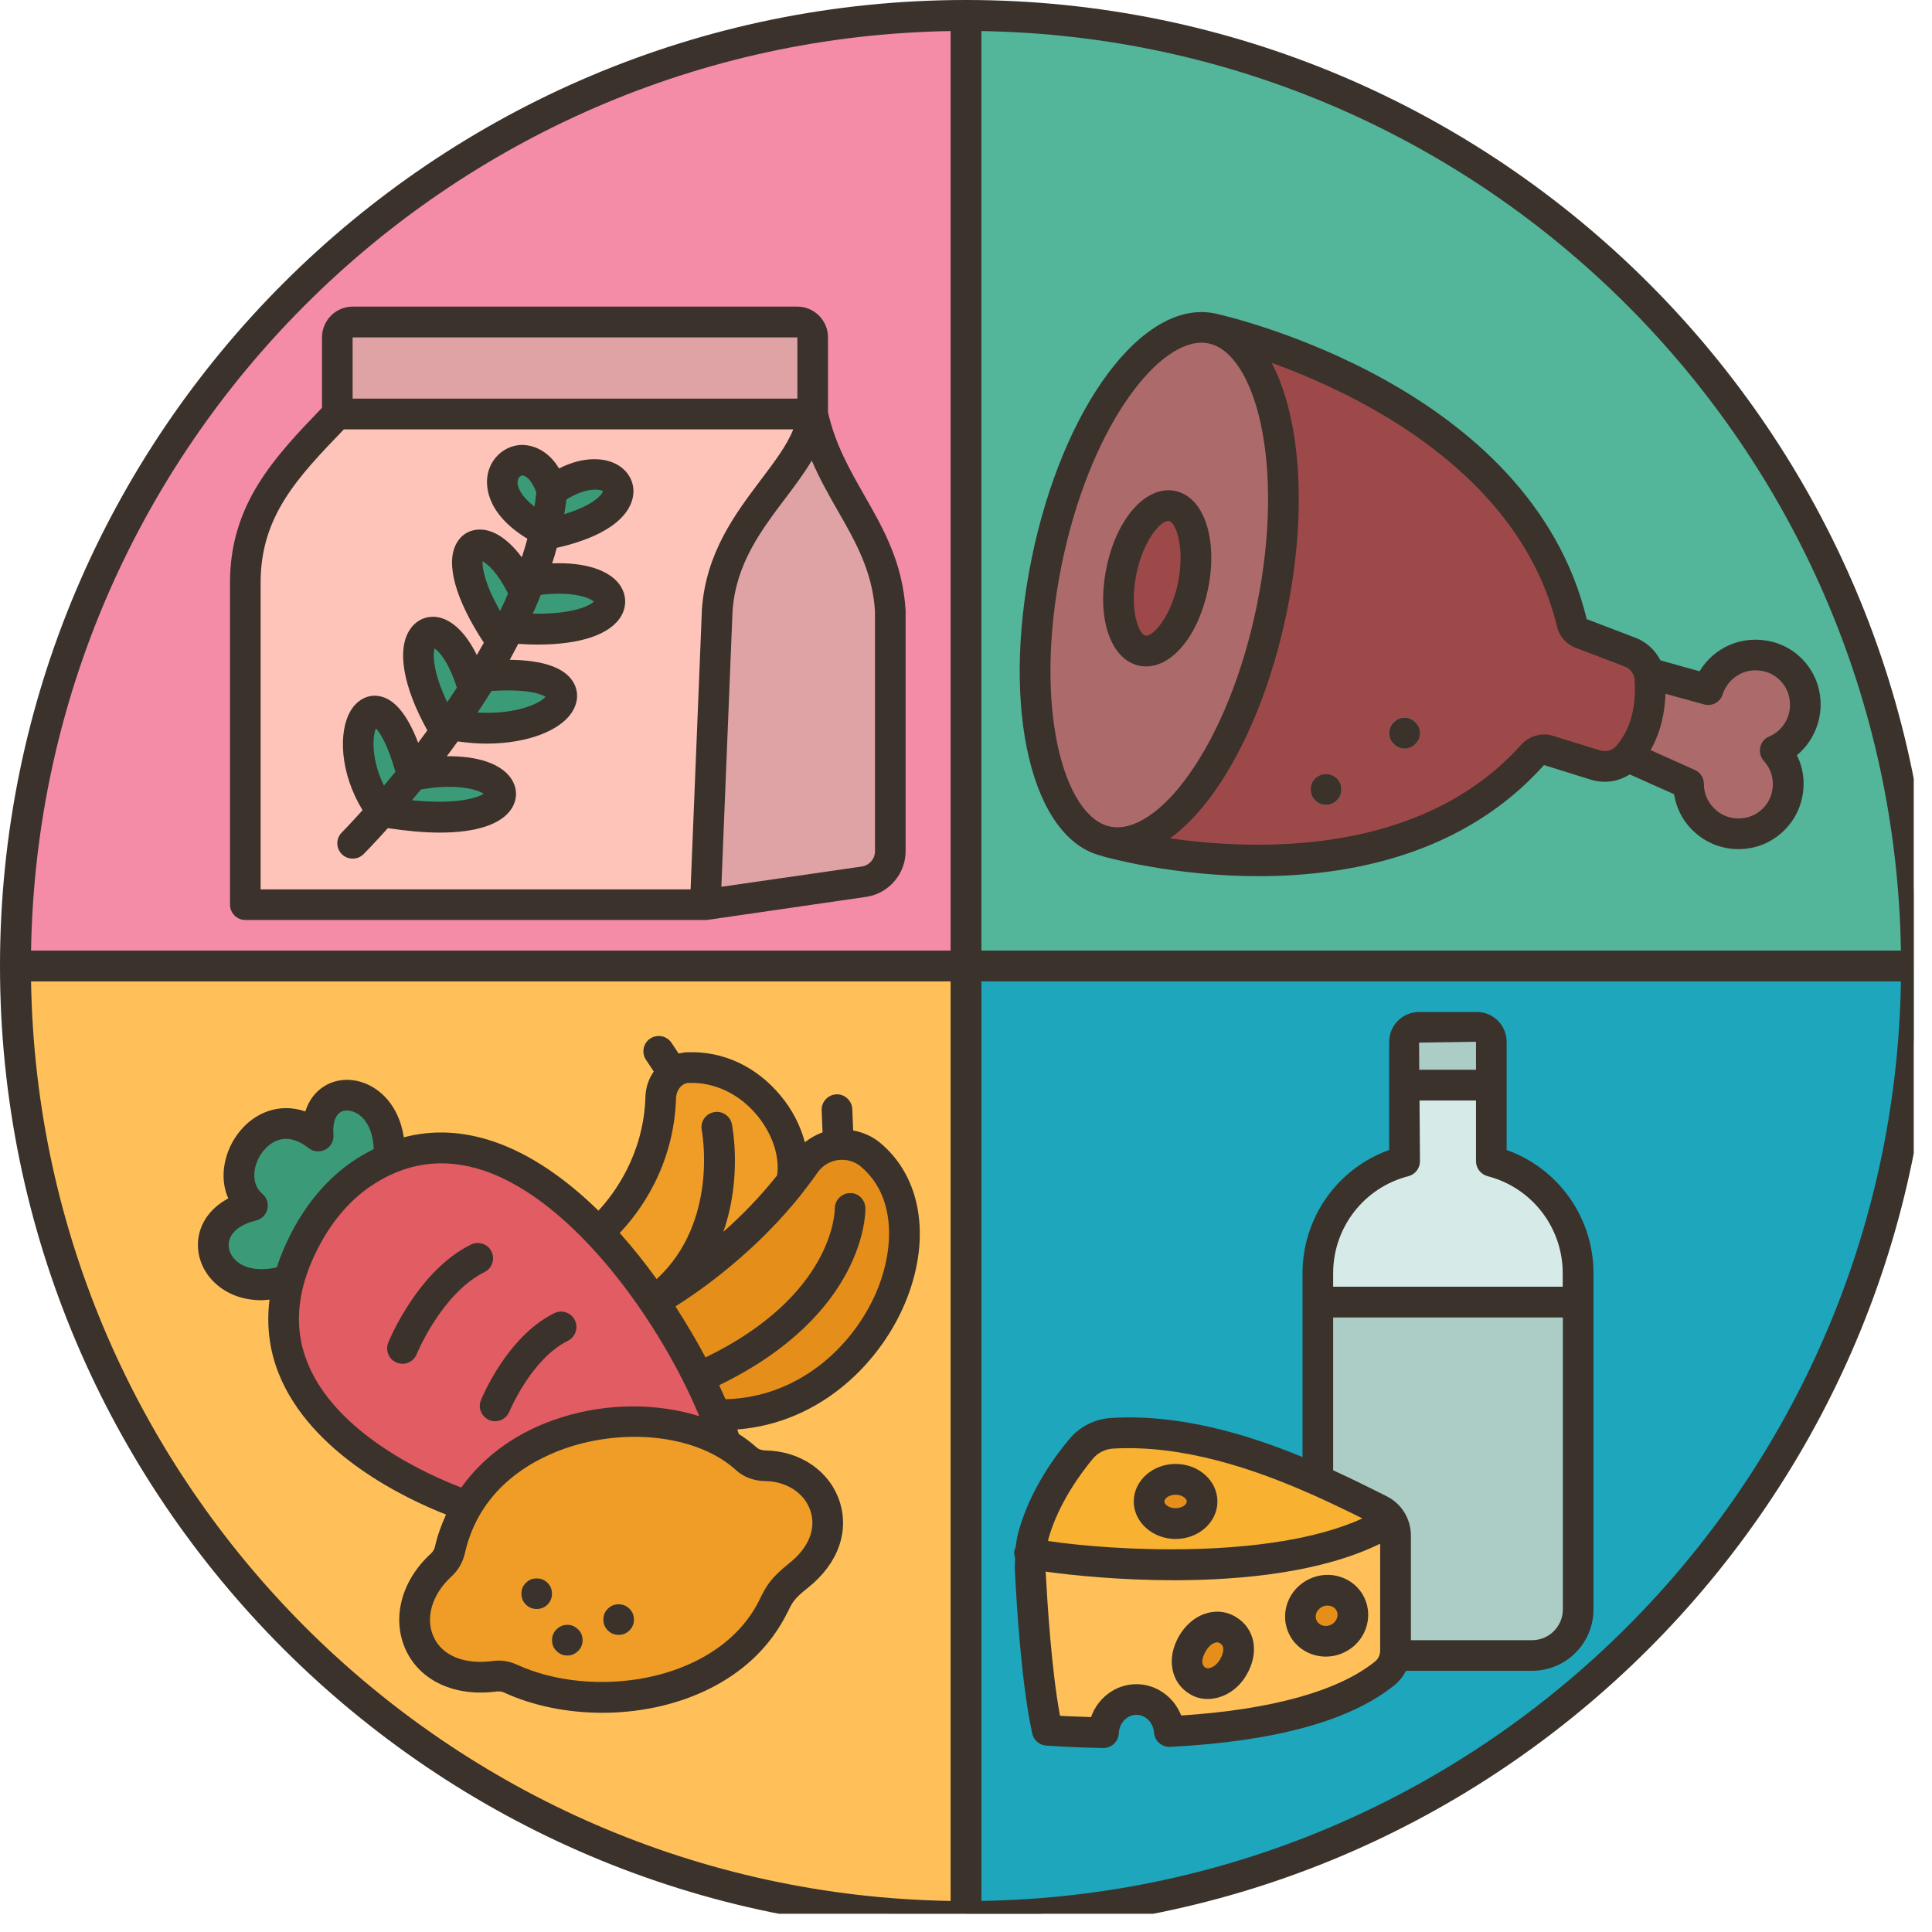
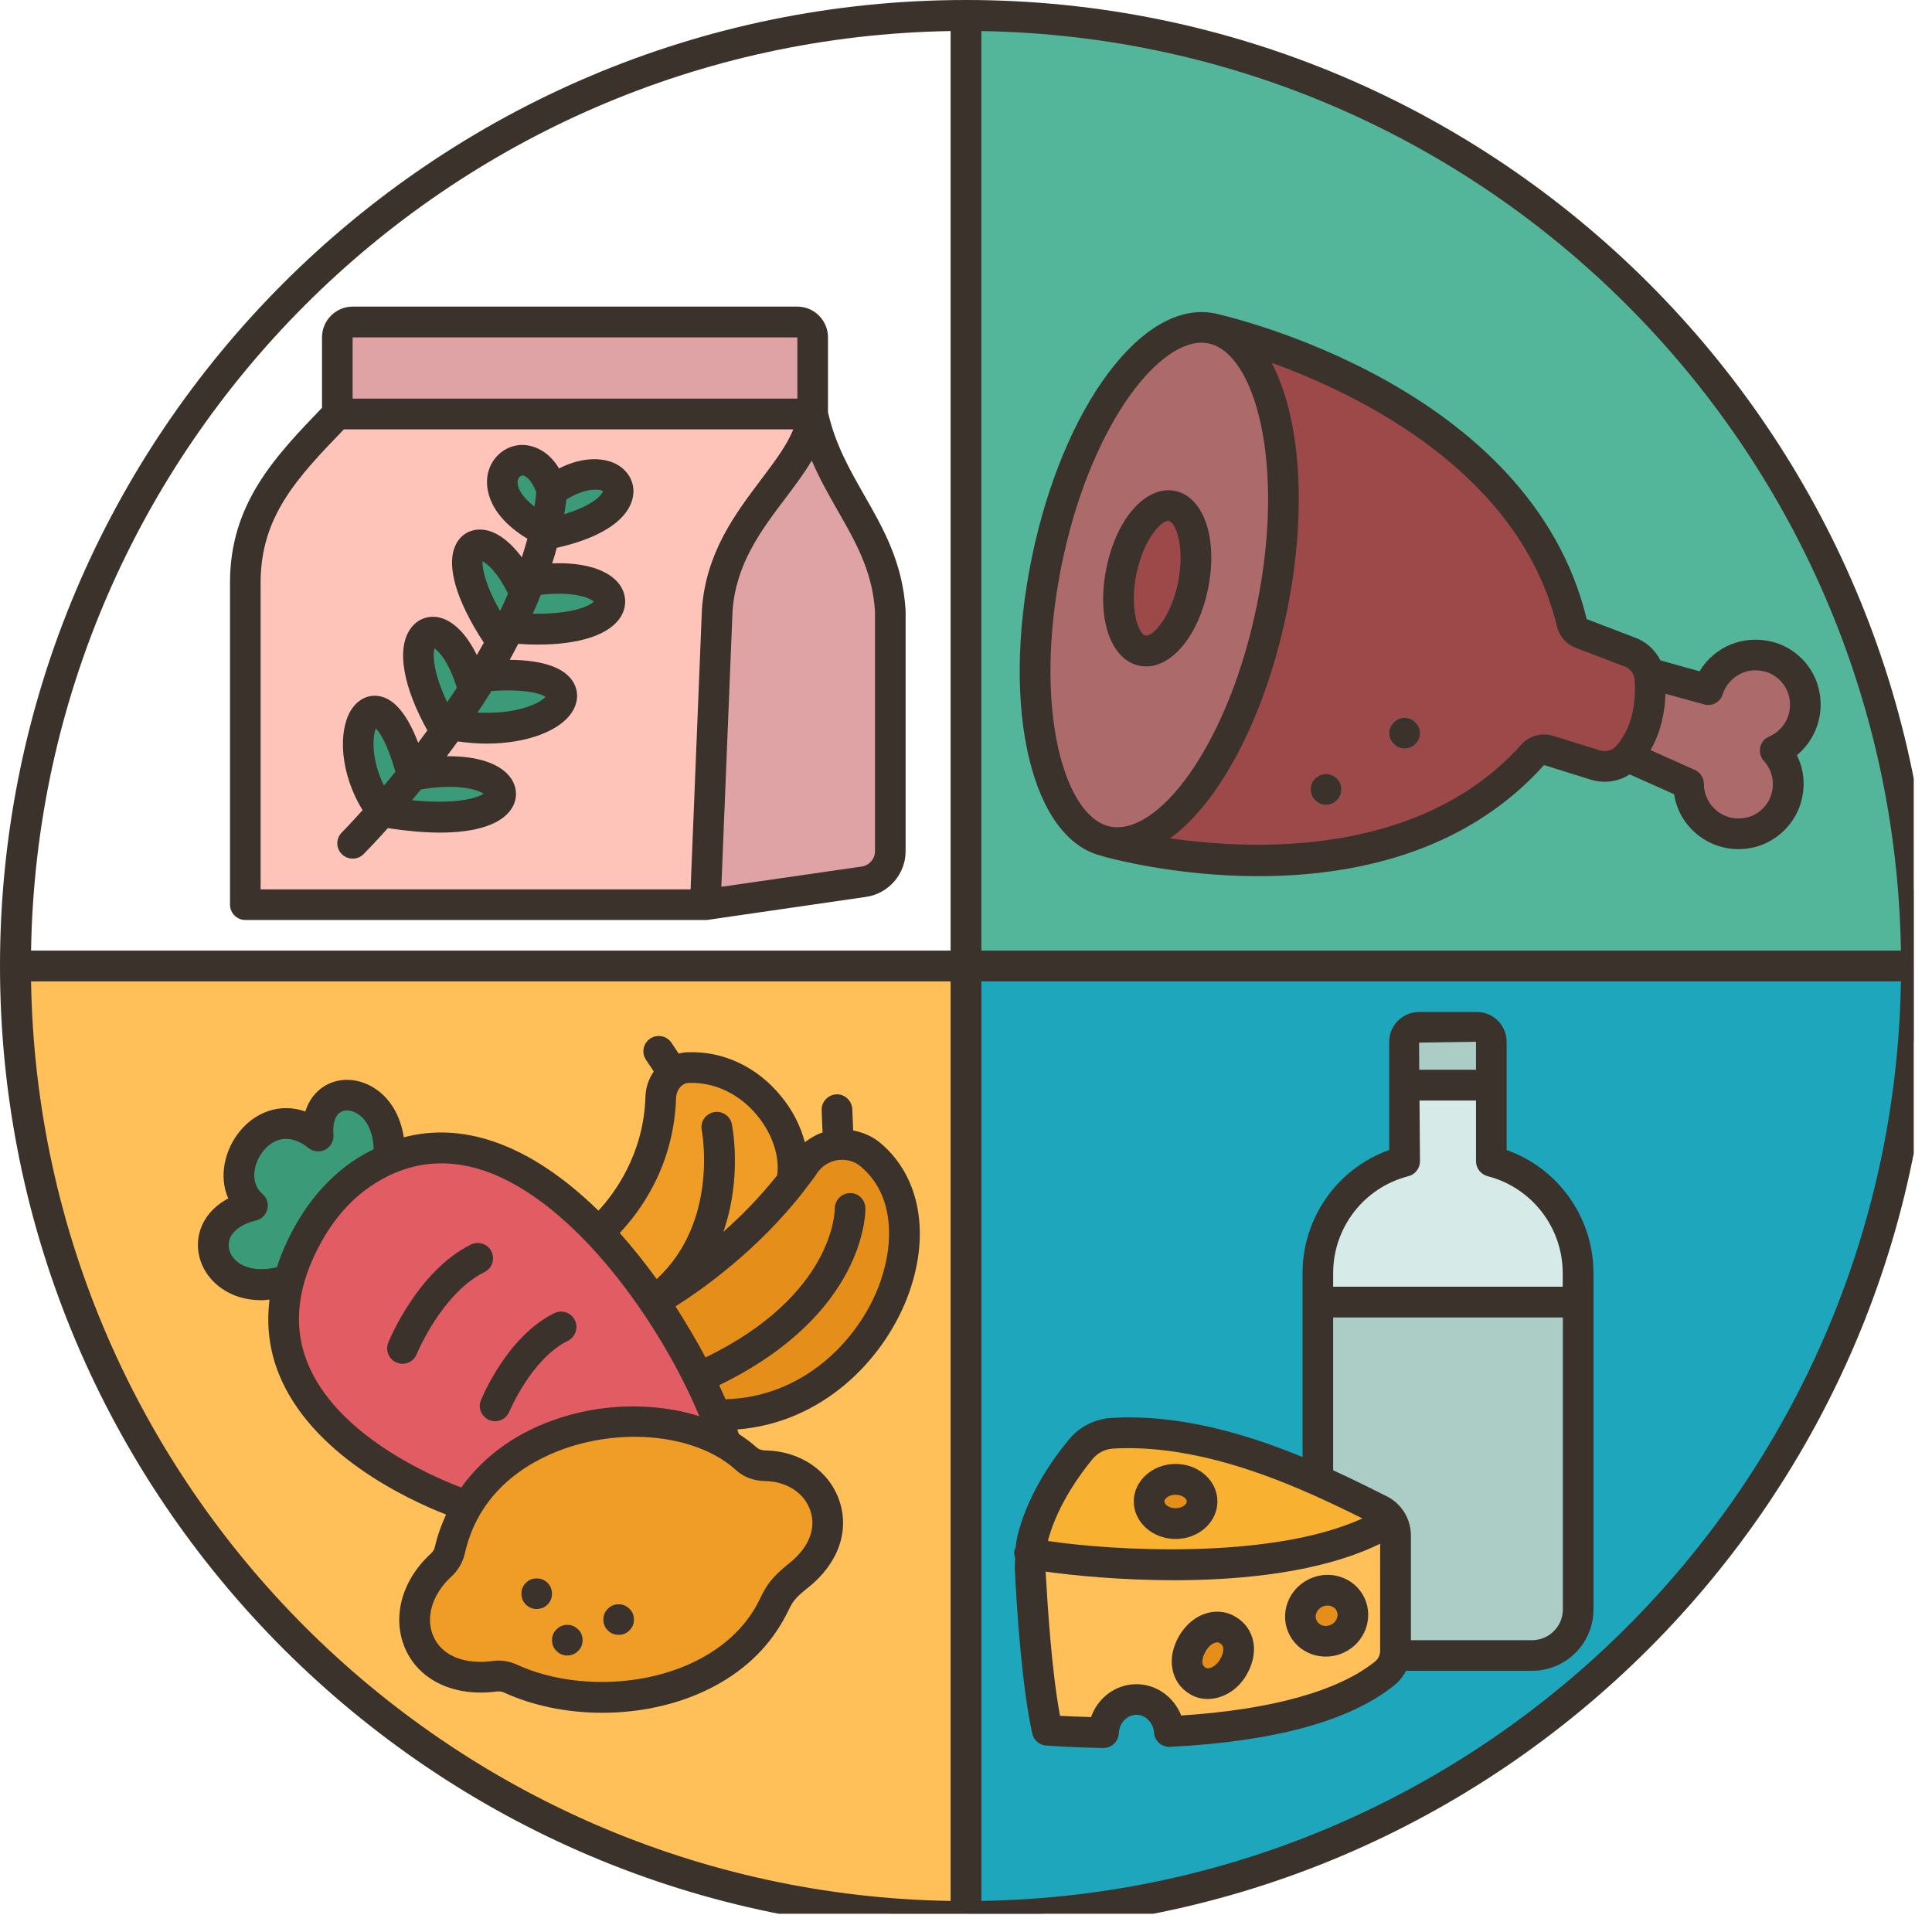
<svg xmlns="http://www.w3.org/2000/svg" width="70" viewBox="0 0 52.5 52.5" height="70" preserveAspectRatio="xMidYMid meet">
  <defs>
    <clipPath id="id1">
-       <path d="M 26 26 L 52.004 26 L 52.004 52.004 L 26 52.004 Z M 26 26 " clip-rule="nonzero" />
+       <path d="M 26 26 L 52.004 26 L 52.004 52.004 L 26 52.004 M 26 26 " clip-rule="nonzero" />
    </clipPath>
    <clipPath id="id2">
      <path d="M 26 0 L 52.004 0 L 52.004 27 L 26 27 Z M 26 0 " clip-rule="nonzero" />
    </clipPath>
    <clipPath id="id3">
      <path d="M 0 26 L 27 26 L 27 52.004 L 0 52.004 Z M 0 26 " clip-rule="nonzero" />
    </clipPath>
    <clipPath id="id4">
      <path d="M 0 0 L 52.004 0 L 52.004 52.004 L 0 52.004 Z M 0 0 " clip-rule="nonzero" />
    </clipPath>
  </defs>
  <g clip-path="url(#id1)">
    <path fill="#1ea6bc" d="M 26.25 26.25 L 26.25 52.082 C 30.383 52.082 34.289 51.113 37.75 49.387 C 46.246 45.16 52.082 36.383 52.082 26.25 Z M 26.25 26.25 " fill-opacity="1" fill-rule="nonzero" />
  </g>
  <g clip-path="url(#id2)">
    <path fill="#53b599" d="M 26.25 0.418 L 26.25 26.25 L 52.082 26.25 C 52.082 11.984 40.516 0.418 26.25 0.418 Z M 26.25 0.418 " fill-opacity="1" fill-rule="nonzero" />
  </g>
-   <path fill="#f48ca7" d="M 8.051 7.918 C 3.336 12.598 0.418 19.082 0.418 26.25 L 26.25 26.25 L 26.25 0.418 C 19.148 0.418 12.723 3.277 8.051 7.918 Z M 8.051 7.918 " fill-opacity="1" fill-rule="nonzero" />
  <g clip-path="url(#id3)">
    <path fill="#ffc05a" d="M 0.418 26.25 C 0.418 40.516 11.984 52.082 26.25 52.082 L 26.25 26.25 Z M 0.418 26.25 " fill-opacity="1" fill-rule="nonzero" />
  </g>
  <path fill="#acccc6" d="M 42.883 35.383 L 42.883 43.738 C 42.883 44.426 42.324 44.988 41.633 44.988 L 37.91 44.988 C 37.918 44.945 37.922 44.902 37.922 44.859 L 37.922 41.73 C 37.922 41.582 37.879 41.441 37.809 41.316 C 37.734 41.195 37.625 41.098 37.492 41.027 C 37 40.785 36.434 40.504 35.809 40.227 L 35.809 35.383 Z M 42.883 35.383 " fill-opacity="1" fill-rule="nonzero" />
  <path fill="#d6eae8" d="M 42.883 34.598 L 42.883 35.383 L 35.809 35.383 L 35.809 34.598 C 35.809 33.133 36.812 31.902 38.168 31.559 L 38.168 29.488 L 40.523 29.488 L 40.523 31.559 C 41.879 31.902 42.883 33.133 42.883 34.598 Z M 42.883 34.598 " fill-opacity="1" fill-rule="nonzero" />
  <path fill="#acccc6" d="M 40.523 28.309 L 40.523 29.488 L 38.168 29.488 L 38.168 28.309 C 38.168 28.09 38.348 27.918 38.562 27.918 L 40.133 27.918 C 40.352 27.918 40.523 28.09 40.523 28.309 Z M 40.523 28.309 " fill-opacity="1" fill-rule="nonzero" />
  <path fill="#e58e1a" d="M 36.699 43.598 C 36.863 43.938 36.703 44.355 36.348 44.523 C 35.988 44.695 35.566 44.559 35.398 44.215 C 35.238 43.875 35.395 43.457 35.754 43.289 C 36.113 43.113 36.535 43.254 36.699 43.598 Z M 36.699 43.598 " fill-opacity="1" fill-rule="nonzero" />
  <path fill="#e58e1a" d="M 33.359 44.289 C 33.668 44.465 33.77 44.859 33.512 45.305 C 33.289 45.691 32.863 45.859 32.555 45.684 C 32.246 45.504 32.145 45.109 32.398 44.668 C 32.645 44.246 33.055 44.113 33.359 44.289 Z M 33.359 44.289 " fill-opacity="1" fill-rule="nonzero" />
  <path fill="#e58e1a" d="M 31.945 40.199 C 32.348 40.199 32.668 40.473 32.668 40.801 C 32.668 41.133 32.348 41.402 31.945 41.402 C 31.551 41.402 31.227 41.133 31.227 40.801 C 31.227 40.473 31.551 40.199 31.945 40.199 Z M 31.945 40.199 " fill-opacity="1" fill-rule="nonzero" />
  <path fill="#ffc05a" d="M 37.922 41.73 L 37.922 44.859 C 37.922 44.902 37.918 44.945 37.91 44.988 C 37.879 45.18 37.777 45.355 37.629 45.477 C 36.254 46.578 33.801 46.949 31.773 47.055 C 31.738 46.566 31.355 46.184 30.883 46.184 C 30.398 46.184 30.008 46.582 29.988 47.082 C 29.066 47.07 28.457 47.016 28.457 47.016 C 28.176 45.742 28.043 43.555 27.996 42.637 C 27.988 42.496 27.988 42.355 28 42.215 C 29.102 42.438 34.977 43.102 37.805 41.316 L 37.809 41.316 C 37.879 41.441 37.922 41.582 37.922 41.73 Z M 36.348 44.523 C 36.703 44.355 36.863 43.938 36.699 43.598 C 36.535 43.254 36.113 43.113 35.754 43.289 C 35.395 43.457 35.238 43.875 35.398 44.215 C 35.566 44.559 35.988 44.695 36.348 44.523 Z M 33.512 45.305 C 33.77 44.859 33.668 44.465 33.359 44.289 C 33.055 44.113 32.645 44.246 32.398 44.668 C 32.145 45.109 32.246 45.504 32.555 45.684 C 32.863 45.859 33.289 45.691 33.512 45.305 Z M 33.512 45.305 " fill-opacity="1" fill-rule="nonzero" />
  <path fill="#f9b132" d="M 37.809 41.316 L 37.805 41.316 C 34.977 43.102 29.102 42.438 28 42.215 C 28.012 42.035 28.043 41.855 28.098 41.676 C 28.383 40.684 28.992 39.84 29.375 39.375 C 29.586 39.121 29.895 38.965 30.23 38.945 C 32.211 38.832 34.195 39.512 35.809 40.227 C 36.434 40.504 37 40.785 37.492 41.027 C 37.625 41.098 37.734 41.195 37.809 41.316 Z M 32.668 40.801 C 32.668 40.473 32.348 40.199 31.945 40.199 C 31.551 40.199 31.227 40.473 31.227 40.801 C 31.227 41.133 31.551 41.402 31.945 41.402 C 32.348 41.402 32.668 41.133 32.668 40.801 Z M 32.668 40.801 " fill-opacity="1" fill-rule="nonzero" />
  <path fill="#ad6a6a" d="M 49.023 18.84 C 49.18 19.527 48.809 20.152 48.238 20.395 C 48.535 20.727 48.68 21.188 48.539 21.691 C 48.41 22.148 48.023 22.512 47.559 22.621 C 46.672 22.82 45.887 22.152 45.887 21.305 L 44.223 20.559 C 44.82 19.887 44.875 19 44.832 18.438 C 44.828 18.387 44.82 18.336 44.809 18.293 L 46.418 18.742 C 46.625 18.09 47.305 17.66 48.051 17.84 C 48.535 17.961 48.918 18.359 49.023 18.84 Z M 49.023 18.84 " fill-opacity="1" fill-rule="nonzero" />
  <path fill="#9e4949" d="M 44.832 18.438 C 44.875 19 44.82 19.887 44.223 20.559 C 44.004 20.797 43.668 20.883 43.359 20.789 L 42.078 20.391 C 41.926 20.34 41.754 20.395 41.645 20.516 C 37.738 24.875 30.543 22.992 30.105 22.871 C 31.793 23.188 33.785 20.352 34.562 16.516 C 35.336 12.707 34.629 9.34 32.977 8.938 C 33.684 9.105 41.289 11.027 42.711 16.922 C 42.746 17.055 42.836 17.164 42.965 17.211 L 44.301 17.723 C 44.555 17.82 44.742 18.035 44.809 18.293 C 44.82 18.336 44.828 18.387 44.832 18.438 Z M 38.582 19.922 C 38.582 19.691 38.398 19.504 38.168 19.504 C 37.938 19.504 37.75 19.691 37.75 19.922 C 37.75 20.148 37.938 20.336 38.168 20.336 C 38.398 20.336 38.582 20.148 38.582 19.922 Z M 36.449 21.453 C 36.449 21.223 36.262 21.039 36.035 21.039 C 35.805 21.039 35.617 21.223 35.617 21.453 C 35.617 21.684 35.805 21.871 36.035 21.871 C 36.262 21.871 36.449 21.684 36.449 21.453 Z M 36.449 21.453 " fill-opacity="1" fill-rule="nonzero" />
  <path fill="#ad6a6a" d="M 32.977 8.938 C 34.629 9.34 35.336 12.707 34.562 16.516 C 33.785 20.352 31.793 23.188 30.105 22.871 C 30.09 22.867 30.082 22.867 30.082 22.867 C 28.391 22.523 27.66 19.121 28.441 15.27 C 29.227 11.422 31.23 8.578 32.922 8.926 C 32.922 8.926 32.938 8.93 32.977 8.938 Z M 32.418 15.914 C 32.637 14.828 32.383 13.859 31.848 13.75 C 31.309 13.641 30.691 14.434 30.473 15.516 C 30.25 16.605 30.508 17.574 31.047 17.684 C 31.582 17.793 32.195 17 32.418 15.914 Z M 32.418 15.914 " fill-opacity="1" fill-rule="nonzero" />
  <path fill="#9e4949" d="M 31.848 13.75 C 32.383 13.859 32.637 14.828 32.418 15.914 C 32.195 17 31.582 17.793 31.047 17.684 C 30.508 17.574 30.25 16.605 30.473 15.516 C 30.691 14.434 31.309 13.641 31.848 13.75 Z M 31.848 13.75 " fill-opacity="1" fill-rule="nonzero" />
  <path fill="#dfa3a5" d="M 24.191 16.613 L 24.191 23.133 C 24.191 23.547 23.887 23.898 23.48 23.957 L 19.168 24.582 L 19.492 16.574 C 19.672 14.062 21.941 12.836 22.082 11.25 C 22.551 13.383 24.062 14.426 24.191 16.613 Z M 24.191 16.613 " fill-opacity="1" fill-rule="nonzero" />
  <path fill="#dfa3a5" d="M 22.082 9.168 L 22.082 11.25 L 9.168 11.25 L 9.168 9.168 C 9.168 8.938 9.355 8.75 9.582 8.75 L 21.668 8.75 C 21.895 8.75 22.082 8.938 22.082 9.168 Z M 22.082 9.168 " fill-opacity="1" fill-rule="nonzero" />
  <path fill="#fec4b9" d="M 14.793 14.535 L 14.797 14.535 C 18.086 13.891 16.711 12.059 15 13.332 C 14.453 11.457 12.359 13.18 14.816 14.438 C 14.809 14.473 14.801 14.5 14.793 14.535 Z M 14.395 15.785 C 14.355 15.895 14.312 16.008 14.262 16.121 C 13.254 13.879 11.668 14.621 13.633 17.449 C 13.699 17.32 13.766 17.191 13.832 17.059 C 17.539 17.395 17.242 15.312 14.395 15.785 Z M 10.375 22.059 C 14.758 22.812 14.324 20.434 11.203 21.07 C 10.297 17.57 8.91 20.086 10.375 22.059 Z M 12.105 19.879 C 12.148 19.82 12.191 19.762 12.234 19.699 L 12.238 19.699 C 15.355 20.262 16.723 18.039 13.109 18.375 L 13.105 18.375 C 13.027 18.5 12.949 18.625 12.871 18.75 C 12.145 16.117 10.379 16.996 12.105 19.879 Z M 9.168 11.25 L 22.082 11.25 C 21.941 12.836 19.672 14.062 19.492 16.574 L 19.168 24.582 L 6.668 24.582 L 6.668 15.832 C 6.668 13.801 7.828 12.637 9.168 11.25 Z M 9.168 11.25 " fill-opacity="1" fill-rule="nonzero" />
  <path fill="#ef9d26" d="M 20.797 39.828 C 22.375 39.855 23.203 41.621 21.699 42.812 C 21.086 43.301 21.172 43.414 20.859 43.934 C 19.516 46.168 16.086 46.629 13.871 45.613 C 13.738 45.551 13.586 45.527 13.441 45.551 C 11.305 45.828 10.602 43.809 11.98 42.539 C 12.105 42.426 12.191 42.277 12.23 42.117 C 12.328 41.676 12.488 41.277 12.699 40.926 C 14.105 38.562 17.723 38.062 19.734 39.242 C 19.93 39.359 20.113 39.492 20.273 39.637 C 20.418 39.766 20.605 39.828 20.797 39.828 Z M 17.227 44.008 C 17.227 43.777 17.043 43.59 16.809 43.59 C 16.578 43.59 16.391 43.777 16.391 44.008 C 16.391 44.242 16.578 44.426 16.809 44.426 C 17.043 44.426 17.227 44.242 17.227 44.008 Z M 15.832 44.57 C 15.832 44.34 15.645 44.152 15.418 44.152 C 15.188 44.152 15 44.34 15 44.57 C 15 44.801 15.188 44.988 15.418 44.988 C 15.645 44.988 15.832 44.801 15.832 44.57 Z M 15 43.309 C 15 43.078 14.812 42.891 14.582 42.891 C 14.355 42.891 14.168 43.078 14.168 43.309 C 14.168 43.539 14.355 43.727 14.582 43.727 C 14.812 43.727 15 43.539 15 43.309 Z M 15 43.309 " fill-opacity="1" fill-rule="nonzero" />
  <path fill="#ef9d26" d="M 17.777 35.359 L 17.773 35.359 C 17.316 34.695 16.809 34.051 16.258 33.48 C 16.258 33.48 17.887 32.176 17.953 29.816 C 17.961 29.547 18.09 29.301 18.293 29.152 C 18.41 29.066 18.551 29.012 18.703 29.008 C 20.535 28.941 21.809 30.824 21.508 32.117 L 21.512 32.121 C 19.945 34.129 17.914 35.285 17.777 35.359 Z M 17.777 35.359 " fill-opacity="1" fill-rule="nonzero" />
  <path fill="#e15c63" d="M 18.992 37.438 C 19.164 37.785 19.312 38.121 19.441 38.441 C 19.555 38.723 19.652 38.988 19.734 39.242 C 17.723 38.062 14.105 38.562 12.699 40.926 C 12.699 40.926 6.703 39.012 7.852 34.789 C 7.957 34.391 8.125 33.977 8.371 33.539 C 8.727 32.902 9.199 32.332 9.793 31.922 C 10.051 31.738 10.312 31.598 10.574 31.484 C 12.57 30.637 14.602 31.742 16.258 33.48 C 16.809 34.051 17.316 34.695 17.773 35.359 L 17.773 35.363 C 18.242 36.051 18.652 36.758 18.992 37.438 Z M 18.992 37.438 " fill-opacity="1" fill-rule="nonzero" />
  <path fill="#e58e1a" d="M 18.992 37.438 C 18.652 36.758 18.242 36.051 17.773 35.363 L 17.773 35.359 L 17.777 35.359 C 17.914 35.285 19.945 34.129 21.512 32.121 C 21.633 31.961 21.754 31.801 21.871 31.629 C 22.086 31.312 22.43 31.133 22.785 31.105 C 23.09 31.078 23.41 31.168 23.66 31.379 C 26.004 33.355 23.59 38.605 19.441 38.441 C 19.312 38.121 19.164 37.785 18.992 37.438 Z M 18.992 37.438 " fill-opacity="1" fill-rule="nonzero" />
  <path fill="#3b9b78" d="M 15 13.332 C 16.711 12.059 18.086 13.891 14.797 14.535 L 14.793 14.535 C 14.801 14.5 14.809 14.473 14.816 14.438 C 14.902 14.066 14.965 13.699 15 13.332 Z M 15 13.332 " fill-opacity="1" fill-rule="nonzero" />
  <path fill="#3b9b78" d="M 14.395 15.785 C 17.242 15.312 17.539 17.395 13.832 17.059 C 13.988 16.75 14.133 16.438 14.262 16.121 C 14.312 16.008 14.355 15.895 14.395 15.785 Z M 14.395 15.785 " fill-opacity="1" fill-rule="nonzero" />
  <path fill="#3b9b78" d="M 15 13.332 C 14.965 13.699 14.902 14.066 14.816 14.438 C 12.359 13.18 14.453 11.457 15 13.332 Z M 15 13.332 " fill-opacity="1" fill-rule="nonzero" />
  <path fill="#3b9b78" d="M 13.109 18.375 C 16.723 18.039 15.355 20.262 12.238 19.699 L 12.234 19.699 L 12.234 19.695 C 12.449 19.395 12.664 19.078 12.871 18.754 L 12.871 18.75 C 12.949 18.625 13.027 18.5 13.105 18.375 Z M 13.109 18.375 " fill-opacity="1" fill-rule="nonzero" />
  <path fill="#3b9b78" d="M 14.262 16.121 C 14.133 16.438 13.988 16.75 13.832 17.059 C 13.766 17.191 13.699 17.32 13.633 17.449 C 11.668 14.621 13.254 13.879 14.262 16.121 Z M 14.262 16.121 " fill-opacity="1" fill-rule="nonzero" />
  <path fill="#3b9b78" d="M 12.871 18.75 L 12.871 18.754 C 12.664 19.078 12.449 19.395 12.234 19.695 L 12.234 19.699 C 12.191 19.762 12.148 19.82 12.105 19.879 C 10.379 16.996 12.145 16.117 12.871 18.75 Z M 12.871 18.75 " fill-opacity="1" fill-rule="nonzero" />
  <path fill="#3b9b78" d="M 11.203 21.07 C 14.324 20.434 14.758 22.812 10.375 22.059 C 10.617 21.785 10.898 21.453 11.203 21.07 Z M 11.203 21.07 " fill-opacity="1" fill-rule="nonzero" />
  <path fill="#3b9b78" d="M 8.645 30.871 C 8.504 29.172 10.73 29.453 10.574 31.484 C 10.312 31.598 10.051 31.738 9.793 31.922 C 9.199 32.332 8.727 32.902 8.371 33.539 C 8.125 33.977 7.957 34.391 7.852 34.789 C 5.797 35.465 4.961 33.215 6.863 32.758 C 5.828 31.891 7.148 29.688 8.645 30.871 Z M 8.645 30.871 " fill-opacity="1" fill-rule="nonzero" />
  <path fill="#3b9b78" d="M 11.203 21.07 C 10.898 21.453 10.617 21.785 10.375 22.059 C 8.91 20.086 10.297 17.57 11.203 21.07 Z M 11.203 21.07 " fill-opacity="1" fill-rule="nonzero" />
  <g clip-path="url(#id4)">
    <path fill="#3a322b" d="M 26.25 0 C 11.777 0 0 11.777 0 26.25 C 0 40.723 11.777 52.5 26.25 52.5 C 40.723 52.5 52.5 40.723 52.5 26.25 C 52.5 11.777 40.723 0 26.25 0 Z M 51.656 25.832 L 26.668 25.832 L 26.668 0.844 C 40.352 1.066 51.434 12.148 51.656 25.832 Z M 25.832 0.844 L 25.832 25.832 L 0.844 25.832 C 1.066 12.148 12.148 1.066 25.832 0.844 Z M 0.844 26.668 L 25.832 26.668 L 25.832 51.656 C 12.148 51.434 1.066 40.352 0.844 26.668 Z M 26.668 51.656 L 26.668 26.668 L 51.656 26.668 C 51.434 40.352 40.352 51.434 26.668 51.656 Z M 26.668 51.656 " fill-opacity="1" fill-rule="nonzero" />
  </g>
  <path fill="#3a322b" d="M 36.43 42.852 C 36.148 42.758 35.844 42.781 35.574 42.91 C 35.008 43.18 34.762 43.848 35.027 44.398 C 35.215 44.789 35.609 45.016 36.027 45.016 C 36.195 45.016 36.367 44.98 36.527 44.902 C 37.094 44.633 37.336 43.965 37.074 43.414 C 36.945 43.145 36.715 42.945 36.43 42.852 Z M 36.168 44.152 C 36.016 44.223 35.84 44.172 35.777 44.035 C 35.711 43.902 35.781 43.734 35.934 43.66 C 35.977 43.641 36.027 43.629 36.074 43.629 C 36.105 43.629 36.137 43.633 36.168 43.645 C 36.211 43.656 36.281 43.691 36.324 43.777 C 36.387 43.91 36.316 44.078 36.168 44.152 Z M 36.168 44.152 " fill-opacity="1" fill-rule="nonzero" />
  <path fill="#3a322b" d="M 33.566 43.93 C 33.309 43.777 33.004 43.754 32.711 43.863 C 32.438 43.965 32.207 44.172 32.039 44.457 C 31.871 44.754 31.805 45.062 31.859 45.348 C 31.91 45.645 32.086 45.895 32.348 46.043 C 32.492 46.129 32.652 46.168 32.816 46.168 C 33.219 46.168 33.633 45.93 33.871 45.516 C 34.047 45.215 34.109 44.906 34.059 44.621 C 34.004 44.324 33.828 44.078 33.566 43.93 Z M 33.152 45.098 C 33.031 45.301 32.844 45.367 32.762 45.32 C 32.715 45.293 32.688 45.254 32.676 45.199 C 32.66 45.113 32.691 44.996 32.762 44.875 C 32.828 44.758 32.914 44.676 33 44.645 C 33.031 44.633 33.055 44.629 33.074 44.629 C 33.113 44.629 33.141 44.645 33.152 44.652 C 33.199 44.68 33.227 44.719 33.238 44.77 C 33.254 44.859 33.223 44.973 33.152 45.098 Z M 33.152 45.098 " fill-opacity="1" fill-rule="nonzero" />
  <path fill="#3a322b" d="M 31.945 41.82 C 32.574 41.82 33.082 41.363 33.082 40.801 C 33.082 40.238 32.574 39.781 31.945 39.781 C 31.32 39.781 30.809 40.238 30.809 40.801 C 30.809 41.363 31.32 41.82 31.945 41.82 Z M 31.945 40.617 C 32.117 40.617 32.25 40.715 32.25 40.801 C 32.25 40.887 32.117 40.984 31.945 40.984 C 31.773 40.984 31.641 40.887 31.641 40.801 C 31.641 40.715 31.773 40.617 31.945 40.617 Z M 31.945 40.617 " fill-opacity="1" fill-rule="nonzero" />
  <path fill="#3a322b" d="M 40.941 31.25 L 40.941 28.309 C 40.941 27.863 40.578 27.5 40.133 27.5 L 38.562 27.5 C 38.113 27.5 37.75 27.863 37.75 28.309 L 37.75 31.25 C 36.348 31.75 35.395 33.086 35.395 34.598 L 35.395 39.594 C 33.867 38.965 32.043 38.422 30.207 38.531 C 29.758 38.555 29.34 38.766 29.055 39.109 C 28.598 39.656 27.992 40.527 27.695 41.562 C 27.648 41.715 27.617 41.879 27.598 42.051 C 27.59 42.078 27.574 42.098 27.566 42.125 C 27.551 42.199 27.562 42.273 27.586 42.34 C 27.582 42.445 27.574 42.547 27.578 42.656 C 27.621 43.559 27.758 45.797 28.051 47.109 C 28.09 47.285 28.242 47.418 28.422 47.434 C 28.449 47.434 29.059 47.484 29.98 47.5 C 29.98 47.5 29.984 47.5 29.984 47.5 C 30.207 47.5 30.391 47.324 30.402 47.102 C 30.414 46.82 30.625 46.598 30.883 46.598 C 31.129 46.598 31.34 46.812 31.359 47.082 C 31.375 47.309 31.574 47.48 31.797 47.469 C 34.641 47.324 36.691 46.762 37.887 45.797 C 38.023 45.688 38.129 45.551 38.207 45.402 L 41.633 45.402 C 42.551 45.402 43.301 44.656 43.301 43.734 L 43.301 34.598 C 43.301 33.086 42.348 31.75 40.941 31.25 Z M 40.109 28.309 L 40.109 29.07 L 38.566 29.07 L 38.562 28.332 Z M 29.695 39.641 C 29.832 39.477 30.035 39.375 30.254 39.363 C 32.16 39.258 34.098 39.922 35.645 40.609 C 35.648 40.609 35.648 40.609 35.648 40.609 C 36.152 40.836 36.617 41.059 37.023 41.262 C 34.523 42.402 30.184 42.133 28.48 41.875 C 28.484 41.848 28.488 41.82 28.496 41.793 C 28.766 40.852 29.363 40.043 29.695 39.641 Z M 32.098 46.617 C 31.902 46.117 31.426 45.766 30.883 45.766 C 30.316 45.766 29.832 46.137 29.648 46.66 C 29.293 46.648 29.004 46.637 28.805 46.625 C 28.574 45.395 28.461 43.562 28.414 42.707 C 29.164 42.812 30.453 42.941 31.902 42.941 C 33.785 42.941 35.934 42.719 37.504 41.949 L 37.504 44.855 C 37.504 44.969 37.453 45.078 37.367 45.148 C 36.371 45.953 34.555 46.457 32.098 46.617 Z M 41.633 44.57 L 38.34 44.57 L 38.34 41.73 C 38.34 41.273 38.086 40.859 37.676 40.656 C 37.258 40.445 36.77 40.203 36.227 39.953 L 36.227 35.801 L 42.469 35.801 L 42.469 43.734 C 42.469 44.195 42.094 44.57 41.633 44.57 Z M 42.469 34.965 L 36.227 34.965 L 36.227 34.598 C 36.227 33.355 37.066 32.27 38.273 31.961 C 38.457 31.914 38.586 31.746 38.586 31.555 L 38.574 29.906 L 40.109 29.906 L 40.109 31.555 C 40.109 31.746 40.238 31.91 40.422 31.961 C 41.625 32.27 42.465 33.355 42.465 34.598 L 42.465 34.965 Z M 42.469 34.965 " fill-opacity="1" fill-rule="nonzero" />
  <path fill="#3a322b" d="M 17.227 44.012 C 17.227 44.125 17.188 44.223 17.105 44.305 C 17.023 44.387 16.926 44.426 16.809 44.426 C 16.695 44.426 16.598 44.387 16.516 44.305 C 16.434 44.223 16.395 44.125 16.395 44.012 C 16.395 43.895 16.434 43.797 16.516 43.715 C 16.598 43.633 16.695 43.594 16.809 43.594 C 16.926 43.594 17.023 43.633 17.105 43.715 C 17.188 43.797 17.227 43.895 17.227 44.012 Z M 17.227 44.012 " fill-opacity="1" fill-rule="nonzero" />
  <path fill="#3a322b" d="M 15.832 44.57 C 15.832 44.684 15.793 44.785 15.711 44.863 C 15.629 44.945 15.531 44.988 15.418 44.988 C 15.301 44.988 15.203 44.945 15.121 44.863 C 15.039 44.785 15 44.684 15 44.57 C 15 44.457 15.039 44.355 15.121 44.277 C 15.203 44.195 15.301 44.152 15.418 44.152 C 15.531 44.152 15.629 44.195 15.711 44.277 C 15.793 44.355 15.832 44.457 15.832 44.57 Z M 15.832 44.57 " fill-opacity="1" fill-rule="nonzero" />
  <path fill="#3a322b" d="M 15 43.309 C 15 43.422 14.961 43.52 14.879 43.602 C 14.797 43.684 14.699 43.723 14.582 43.723 C 14.469 43.723 14.371 43.684 14.289 43.602 C 14.207 43.52 14.168 43.422 14.168 43.309 C 14.168 43.191 14.207 43.094 14.289 43.012 C 14.371 42.93 14.469 42.891 14.582 42.891 C 14.699 42.891 14.797 42.93 14.879 43.012 C 14.961 43.094 15 43.191 15 43.309 Z M 15 43.309 " fill-opacity="1" fill-rule="nonzero" />
  <path fill="#3a322b" d="M 13.355 34.008 C 13.254 33.801 13.004 33.719 12.797 33.82 C 11.355 34.531 10.582 36.406 10.551 36.484 C 10.465 36.699 10.566 36.941 10.781 37.027 C 10.832 37.047 10.887 37.059 10.938 37.059 C 11.102 37.059 11.258 36.961 11.324 36.797 C 11.328 36.781 12.008 35.141 13.168 34.566 C 13.371 34.465 13.457 34.215 13.355 34.008 Z M 13.355 34.008 " fill-opacity="1" fill-rule="nonzero" />
  <path fill="#3a322b" d="M 13.297 38.59 C 13.348 38.609 13.402 38.621 13.453 38.621 C 13.617 38.621 13.773 38.523 13.84 38.359 C 13.848 38.348 14.438 36.922 15.434 36.434 C 15.637 36.328 15.723 36.078 15.621 35.875 C 15.52 35.668 15.27 35.582 15.062 35.684 C 13.781 36.316 13.098 37.977 13.07 38.047 C 12.98 38.258 13.086 38.5 13.297 38.59 Z M 13.297 38.59 " fill-opacity="1" fill-rule="nonzero" />
  <path fill="#3a322b" d="M 23.926 31.062 C 23.715 30.883 23.457 30.77 23.184 30.719 L 23.16 30.137 C 23.148 29.906 22.949 29.723 22.723 29.738 C 22.496 29.75 22.316 29.945 22.328 30.176 L 22.352 30.773 C 22.176 30.832 22.02 30.926 21.871 31.039 C 21.754 30.598 21.535 30.16 21.215 29.777 C 20.566 28.988 19.656 28.559 18.691 28.594 C 18.605 28.594 18.523 28.609 18.441 28.629 L 18.246 28.336 C 18.117 28.145 17.859 28.094 17.668 28.223 C 17.477 28.348 17.426 28.609 17.555 28.801 L 17.766 29.117 C 17.629 29.312 17.547 29.547 17.539 29.805 C 17.492 31.367 16.691 32.438 16.262 32.898 C 15.391 32.047 14.43 31.367 13.422 31.023 C 12.574 30.734 11.754 30.699 10.973 30.906 C 10.883 30.312 10.594 29.824 10.145 29.551 C 9.715 29.289 9.203 29.273 8.812 29.516 C 8.566 29.668 8.391 29.906 8.297 30.203 C 7.582 29.953 6.918 30.246 6.516 30.742 C 6.105 31.242 5.938 31.973 6.203 32.566 C 5.801 32.781 5.527 33.102 5.422 33.492 C 5.293 33.977 5.453 34.5 5.836 34.859 C 6.168 35.172 6.609 35.332 7.109 35.332 C 7.18 35.332 7.25 35.32 7.324 35.316 C 7.238 36.004 7.316 36.676 7.57 37.316 C 8.441 39.516 11.059 40.742 12.121 41.156 C 11.996 41.434 11.887 41.723 11.82 42.027 C 11.805 42.102 11.762 42.172 11.695 42.23 C 10.895 42.969 10.637 43.996 11.031 44.844 C 11.426 45.684 12.367 46.113 13.496 45.965 C 13.566 45.957 13.637 45.965 13.695 45.992 C 14.484 46.355 15.418 46.543 16.367 46.543 C 18.27 46.543 20.234 45.781 21.215 44.148 C 21.309 43.996 21.367 43.875 21.422 43.77 C 21.535 43.539 21.586 43.434 21.961 43.141 C 22.773 42.492 23.09 41.613 22.809 40.781 C 22.531 39.965 21.742 39.43 20.801 39.414 C 20.703 39.414 20.613 39.383 20.555 39.328 C 20.41 39.199 20.25 39.078 20.078 38.969 C 20.062 38.93 20.047 38.887 20.035 38.844 C 22.328 38.668 23.988 36.98 24.652 35.266 C 25.297 33.59 25.02 31.98 23.926 31.062 Z M 18.371 29.828 C 18.379 29.637 18.512 29.434 18.719 29.426 C 19.422 29.406 20.09 29.723 20.574 30.309 C 20.992 30.812 21.195 31.441 21.117 31.941 C 20.648 32.531 20.141 33.047 19.656 33.473 C 20.168 32.012 19.906 30.637 19.887 30.547 C 19.844 30.324 19.621 30.176 19.398 30.223 C 19.172 30.266 19.023 30.488 19.07 30.715 C 19.074 30.738 19.543 33.191 17.844 34.758 C 17.531 34.324 17.195 33.902 16.84 33.504 C 17.355 32.965 18.316 31.711 18.371 29.828 Z M 6.41 34.254 C 6.246 34.102 6.18 33.895 6.23 33.707 C 6.297 33.457 6.562 33.262 6.961 33.164 C 7.113 33.129 7.23 33.008 7.266 32.855 C 7.305 32.703 7.25 32.543 7.129 32.441 C 6.789 32.156 6.879 31.609 7.16 31.27 C 7.316 31.078 7.746 30.691 8.387 31.199 C 8.516 31.301 8.695 31.316 8.844 31.238 C 8.988 31.16 9.074 31.004 9.062 30.84 C 9.035 30.539 9.105 30.312 9.25 30.223 C 9.375 30.148 9.547 30.164 9.711 30.262 C 9.984 30.43 10.141 30.785 10.156 31.227 C 9.953 31.328 9.75 31.441 9.555 31.578 C 8.938 32.008 8.418 32.598 8.008 33.332 C 7.801 33.707 7.641 34.074 7.523 34.438 C 7.066 34.543 6.656 34.484 6.41 34.254 Z M 8.348 37.012 C 7.949 36.012 8.082 34.91 8.738 33.738 C 9.078 33.125 9.527 32.613 10.031 32.262 C 10.996 31.59 12.047 31.438 13.156 31.812 C 15.621 32.648 17.953 35.957 19.004 38.484 C 17.875 38.129 16.508 38.117 15.246 38.52 C 14.082 38.887 13.152 39.555 12.535 40.422 C 11.68 40.098 9.121 38.977 8.348 37.012 Z M 20.789 40.246 C 21.375 40.254 21.859 40.57 22.02 41.047 C 22.188 41.539 21.977 42.062 21.441 42.484 C 20.949 42.879 20.832 43.086 20.676 43.395 C 20.633 43.484 20.582 43.59 20.504 43.719 C 19.297 45.727 16.098 46.176 14.043 45.234 C 13.891 45.164 13.719 45.125 13.547 45.125 C 13.496 45.125 13.441 45.129 13.387 45.137 C 12.625 45.238 12.023 44.996 11.789 44.492 C 11.547 43.977 11.734 43.332 12.262 42.844 C 12.453 42.672 12.578 42.449 12.633 42.207 C 13.051 40.348 14.609 39.594 15.5 39.312 C 17.156 38.789 19.008 39.047 19.996 39.945 C 20.203 40.137 20.484 40.242 20.789 40.246 Z M 23.875 34.961 C 23.285 36.484 21.777 37.973 19.715 38.023 C 19.66 37.898 19.602 37.77 19.543 37.641 C 23.523 35.707 23.52 32.949 23.516 32.832 C 23.512 32.602 23.324 32.41 23.094 32.422 C 22.867 32.426 22.684 32.613 22.684 32.844 C 22.684 32.941 22.641 35.203 19.172 36.887 C 18.93 36.43 18.652 35.965 18.355 35.5 C 19.055 35.059 20.582 33.988 21.844 32.367 C 21.844 32.363 21.848 32.363 21.848 32.359 C 21.973 32.199 22.098 32.035 22.215 31.863 C 22.34 31.68 22.547 31.555 22.773 31.523 C 23 31.496 23.223 31.555 23.391 31.699 C 24.363 32.516 24.277 33.922 23.875 34.961 Z M 23.875 34.961 " fill-opacity="1" fill-rule="nonzero" />
  <path fill="#3a322b" d="M 29.957 23.262 C 29.961 23.262 29.965 23.266 29.969 23.27 C 30.121 23.312 31.914 23.809 34.199 23.809 C 36.699 23.809 39.785 23.215 41.957 20.789 L 43.234 21.188 C 43.598 21.297 43.98 21.242 44.285 21.043 L 45.492 21.582 C 45.559 22.016 45.785 22.41 46.137 22.688 C 46.453 22.941 46.84 23.074 47.242 23.074 C 47.379 23.074 47.516 23.059 47.652 23.027 C 48.262 22.887 48.766 22.406 48.938 21.805 C 49.066 21.359 49.023 20.91 48.828 20.523 C 49.332 20.105 49.582 19.422 49.43 18.75 C 49.289 18.109 48.785 17.594 48.152 17.438 C 47.359 17.242 46.578 17.582 46.184 18.242 L 45.121 17.945 C 44.98 17.672 44.746 17.445 44.445 17.332 L 43.117 16.824 C 41.578 10.461 33.359 8.594 33.008 8.516 C 33.004 8.516 33.004 8.516 33.004 8.516 C 31.059 8.121 28.875 11.051 28.031 15.191 C 27.195 19.297 28.043 22.82 29.957 23.262 Z M 46.305 19.141 C 46.52 19.203 46.746 19.082 46.812 18.867 C 46.941 18.461 47.387 18.105 47.949 18.246 C 48.277 18.328 48.543 18.602 48.617 18.934 C 48.719 19.387 48.496 19.832 48.074 20.016 C 47.949 20.066 47.859 20.176 47.832 20.309 C 47.805 20.441 47.84 20.578 47.93 20.676 C 48.152 20.922 48.23 21.25 48.137 21.578 C 48.047 21.891 47.785 22.141 47.465 22.215 C 47.172 22.281 46.883 22.219 46.656 22.035 C 46.43 21.855 46.301 21.59 46.301 21.301 C 46.301 21.137 46.207 20.988 46.055 20.922 L 44.852 20.383 C 45.141 19.879 45.242 19.328 45.258 18.852 Z M 42.309 17.02 C 42.371 17.289 42.562 17.508 42.816 17.602 L 44.152 18.113 C 44.301 18.168 44.406 18.309 44.418 18.469 C 44.457 18.992 44.398 19.734 43.91 20.281 C 43.805 20.395 43.637 20.438 43.48 20.391 L 42.203 19.996 C 41.895 19.898 41.555 19.996 41.336 20.238 C 38.625 23.262 34.168 23.121 31.797 22.781 C 32.211 22.477 32.617 22.055 33.004 21.508 C 33.883 20.262 34.582 18.52 34.973 16.602 C 35.535 13.832 35.332 11.332 34.555 9.859 C 37.004 10.746 41.301 12.863 42.309 17.02 Z M 28.848 15.355 C 29.598 11.676 31.398 9.312 32.652 9.312 C 32.715 9.312 32.777 9.32 32.836 9.332 C 32.836 9.332 32.84 9.332 32.84 9.332 C 34.094 9.59 34.941 12.57 34.156 16.438 C 33.789 18.242 33.137 19.871 32.324 21.027 C 31.59 22.066 30.805 22.59 30.168 22.461 C 28.91 22.203 28.062 19.223 28.848 15.355 Z M 28.848 15.355 " fill-opacity="1" fill-rule="nonzero" />
  <path fill="#3a322b" d="M 30.961 18.09 C 31.023 18.102 31.082 18.109 31.145 18.109 C 31.871 18.109 32.574 17.246 32.828 15.996 C 33.102 14.645 32.715 13.5 31.93 13.34 C 31.145 13.184 30.34 14.082 30.066 15.434 C 29.789 16.789 30.176 17.93 30.961 18.09 Z M 30.879 15.602 C 31.066 14.684 31.535 14.156 31.742 14.156 C 31.75 14.156 31.754 14.156 31.762 14.156 C 31.957 14.195 32.203 14.879 32.012 15.832 C 31.816 16.781 31.32 17.305 31.129 17.273 C 30.934 17.234 30.688 16.551 30.879 15.602 Z M 30.879 15.602 " fill-opacity="1" fill-rule="nonzero" />
  <path fill="#3a322b" d="M 38.586 19.922 C 38.586 20.039 38.543 20.137 38.461 20.215 C 38.383 20.297 38.281 20.34 38.168 20.34 C 38.055 20.34 37.953 20.297 37.875 20.215 C 37.793 20.137 37.75 20.039 37.75 19.922 C 37.75 19.809 37.793 19.707 37.875 19.629 C 37.953 19.547 38.055 19.504 38.168 19.504 C 38.281 19.504 38.383 19.547 38.461 19.629 C 38.543 19.707 38.586 19.809 38.586 19.922 Z M 38.586 19.922 " fill-opacity="1" fill-rule="nonzero" />
  <path fill="#3a322b" d="M 36.449 21.453 C 36.449 21.566 36.41 21.664 36.328 21.746 C 36.246 21.828 36.148 21.871 36.031 21.871 C 35.918 21.871 35.82 21.828 35.738 21.746 C 35.656 21.664 35.617 21.566 35.617 21.453 C 35.617 21.336 35.656 21.238 35.738 21.156 C 35.82 21.078 35.918 21.035 36.031 21.035 C 36.148 21.035 36.246 21.078 36.328 21.156 C 36.41 21.238 36.449 21.336 36.449 21.453 Z M 36.449 21.453 " fill-opacity="1" fill-rule="nonzero" />
  <path fill="#3a322b" d="M 6.668 25 L 19.16 25 C 19.16 25 19.164 25 19.168 25 C 19.176 25 19.188 25 19.195 25 C 19.211 24.996 19.223 24.996 19.234 24.996 L 23.539 24.371 C 24.148 24.281 24.609 23.75 24.609 23.133 L 24.609 16.59 C 24.531 15.289 24.004 14.363 23.492 13.469 C 23.086 12.754 22.699 12.082 22.5 11.203 L 22.5 9.168 C 22.5 8.707 22.125 8.332 21.668 8.332 L 9.582 8.332 C 9.125 8.332 8.75 8.707 8.75 9.168 L 8.75 11.082 C 7.461 12.422 6.25 13.695 6.25 15.832 L 6.25 24.582 C 6.25 24.812 6.438 25 6.668 25 Z M 22.766 13.879 C 23.254 14.73 23.711 15.535 23.777 16.613 L 23.777 23.133 C 23.777 23.34 23.621 23.516 23.418 23.547 L 19.602 24.098 L 19.906 16.602 C 19.996 15.32 20.688 14.406 21.352 13.527 C 21.609 13.188 21.855 12.855 22.059 12.516 C 22.27 13.008 22.52 13.449 22.766 13.879 Z M 9.582 9.168 L 21.668 9.168 L 21.668 10.832 L 9.582 10.832 Z M 7.082 15.832 C 7.082 14.031 8.078 12.98 9.344 11.668 L 21.555 11.668 C 21.387 12.098 21.055 12.535 20.688 13.023 C 19.984 13.957 19.184 15.012 19.074 16.555 L 18.766 24.168 L 7.082 24.168 Z M 7.082 15.832 " fill-opacity="1" fill-rule="nonzero" />
  <path fill="#3a322b" d="M 16.809 12.648 C 16.48 12.441 15.887 12.375 15.191 12.73 C 14.91 12.258 14.508 12.09 14.176 12.09 C 13.734 12.102 13.355 12.422 13.258 12.867 C 13.203 13.109 13.137 13.914 14.332 14.641 C 14.285 14.809 14.234 14.977 14.18 15.145 C 13.832 14.68 13.445 14.402 13.07 14.391 C 12.785 14.379 12.535 14.52 12.402 14.77 C 12.102 15.316 12.379 16.293 13.148 17.465 C 13.086 17.578 13.02 17.691 12.957 17.801 C 12.668 17.211 12.293 16.84 11.891 16.77 C 11.598 16.723 11.316 16.844 11.145 17.098 C 10.773 17.641 10.953 18.66 11.613 19.848 C 11.527 19.965 11.445 20.074 11.363 20.184 C 11.066 19.402 10.703 18.973 10.285 18.914 C 9.984 18.867 9.703 19.023 9.527 19.316 C 9.188 19.891 9.238 21.012 9.852 22.016 C 9.516 22.391 9.297 22.613 9.289 22.621 C 9.125 22.785 9.125 23.047 9.289 23.211 C 9.371 23.293 9.477 23.332 9.582 23.332 C 9.691 23.332 9.797 23.293 9.879 23.211 C 9.922 23.168 10.172 22.914 10.539 22.504 C 11.059 22.582 11.531 22.625 11.949 22.625 C 12.941 22.625 13.625 22.402 13.902 21.973 C 14.066 21.715 14.062 21.41 13.887 21.152 C 13.609 20.746 12.965 20.539 12.141 20.551 C 12.238 20.418 12.34 20.285 12.438 20.148 C 12.707 20.184 12.973 20.207 13.215 20.207 C 14.355 20.207 15.203 19.844 15.52 19.387 C 15.711 19.113 15.734 18.805 15.582 18.543 C 15.348 18.141 14.754 17.938 13.852 17.93 C 13.93 17.785 14.008 17.641 14.082 17.496 C 14.262 17.508 14.438 17.516 14.605 17.516 C 15.773 17.516 16.586 17.242 16.879 16.742 C 17.035 16.473 17.023 16.16 16.848 15.902 C 16.559 15.484 15.875 15.273 15.004 15.309 C 15.051 15.168 15.094 15.027 15.129 14.887 C 16.77 14.512 17.133 13.867 17.199 13.5 C 17.262 13.164 17.113 12.84 16.809 12.648 Z M 14.07 13.051 C 14.09 12.973 14.141 12.922 14.203 12.922 C 14.289 12.918 14.465 13.066 14.574 13.383 C 14.562 13.512 14.543 13.637 14.523 13.766 C 14.121 13.457 14.039 13.188 14.07 13.051 Z M 13.113 15.25 C 13.25 15.324 13.523 15.559 13.805 16.129 C 13.738 16.289 13.668 16.445 13.59 16.602 C 13.172 15.871 13.102 15.43 13.113 15.25 Z M 11.809 17.621 C 11.93 17.699 12.195 17.988 12.414 18.688 C 12.328 18.82 12.242 18.953 12.152 19.082 C 11.777 18.297 11.754 17.797 11.809 17.621 Z M 10.215 19.793 C 10.32 19.902 10.527 20.211 10.746 20.973 C 10.637 21.105 10.531 21.23 10.434 21.348 C 10.094 20.66 10.113 20.031 10.215 19.793 Z M 13.145 21.57 C 12.969 21.684 12.395 21.867 11.195 21.746 C 11.273 21.652 11.355 21.555 11.438 21.453 C 12.406 21.285 12.965 21.449 13.145 21.57 Z M 14.824 18.934 C 14.684 19.109 14.035 19.422 12.977 19.363 C 13.105 19.172 13.23 18.977 13.355 18.777 C 14.273 18.715 14.695 18.848 14.824 18.934 Z M 16.137 16.348 C 16.027 16.461 15.566 16.695 14.477 16.676 C 14.555 16.508 14.629 16.336 14.695 16.164 C 15.555 16.062 16.02 16.238 16.137 16.348 Z M 15.332 13.973 C 15.355 13.84 15.375 13.707 15.391 13.574 C 15.926 13.234 16.328 13.293 16.383 13.348 C 16.375 13.422 16.156 13.723 15.332 13.973 Z M 15.332 13.973 " fill-opacity="1" fill-rule="nonzero" />
</svg>